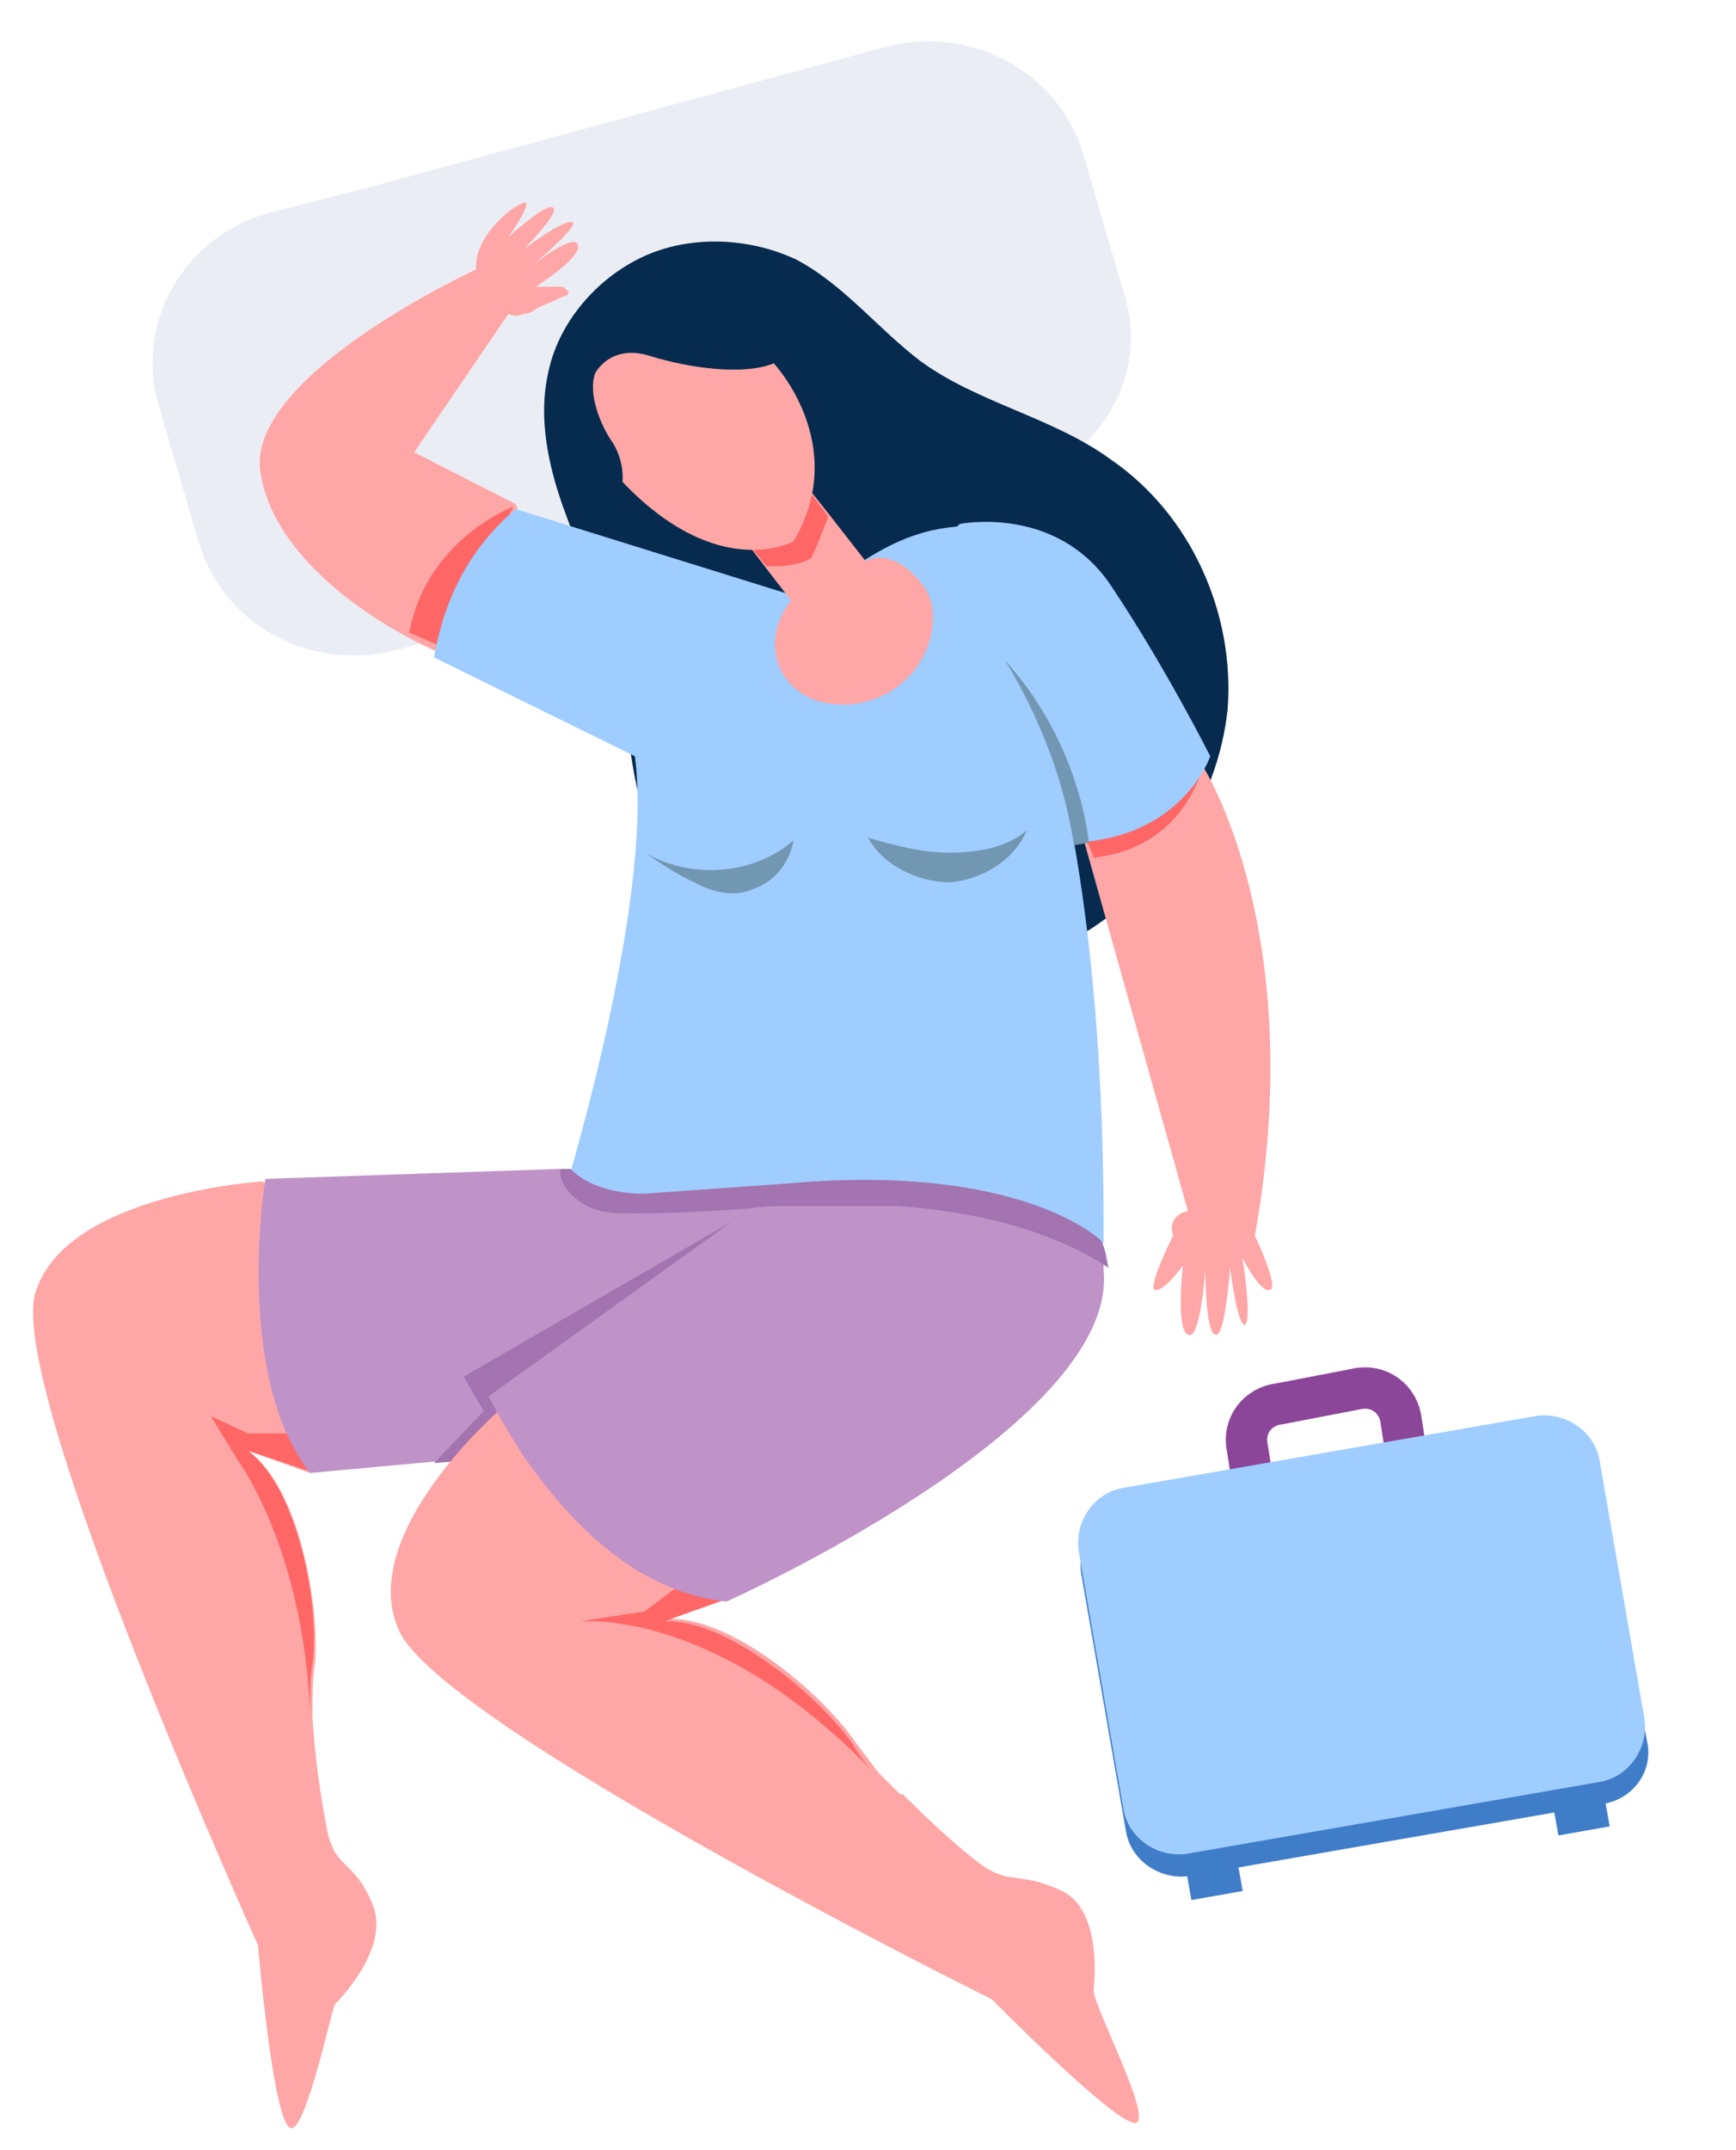
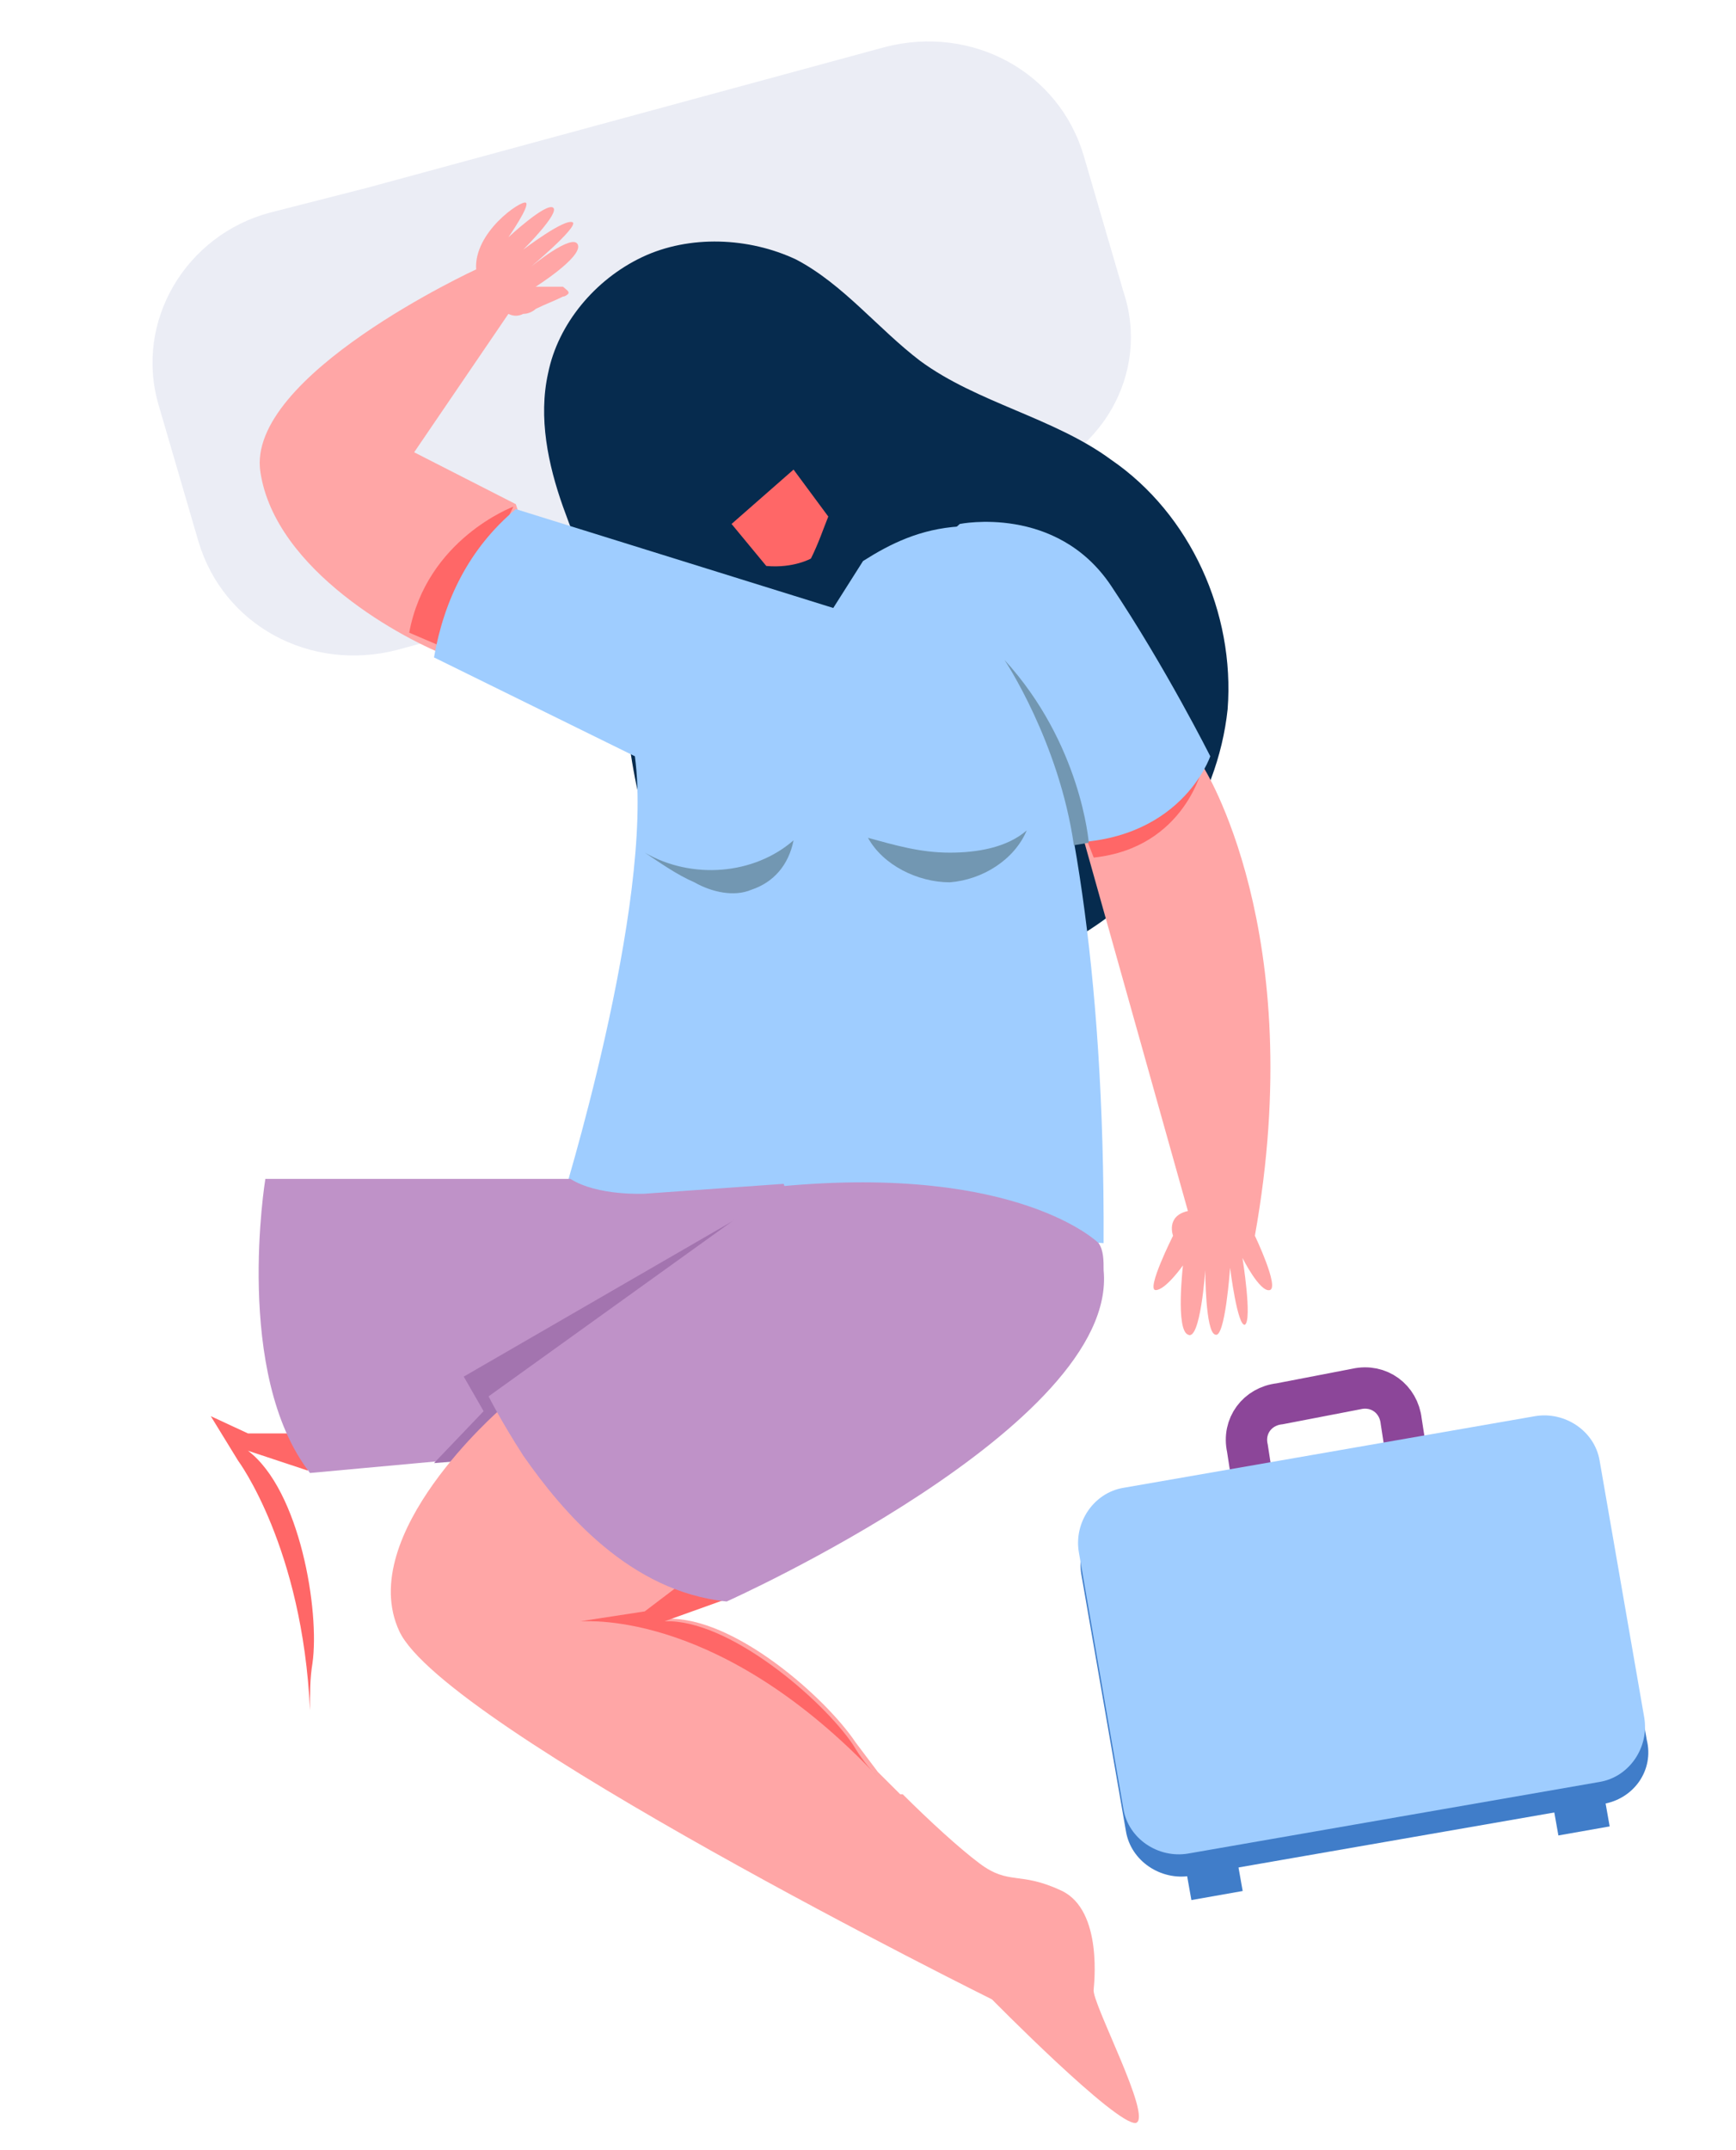
<svg xmlns="http://www.w3.org/2000/svg" width="84" height="104" viewBox="0 0 84 104" fill="none">
  <path d="M77.522 87.264L57.602 90.731C56.162 90.97 54.722 90.014 54.482 88.579L52.322 76.147C52.082 74.713 53.042 73.278 54.482 73.039L74.402 69.572C75.842 69.333 77.282 70.29 77.522 71.724L79.682 84.156C80.042 85.591 79.082 87.025 77.522 87.264Z" fill="#407DC9" />
  <path d="M60.599 71.605L60.359 70.051C60.119 68.975 60.839 68.018 61.919 67.899L65.639 67.182C66.719 66.942 67.679 67.66 67.799 68.736L68.039 70.29" stroke="#8C4699" stroke-width="2" stroke-miterlimit="10" />
  <path d="M49.079 23.31L19.199 31.439C14.999 32.515 10.799 30.244 9.599 26.179L7.679 19.605C6.479 15.54 8.999 11.356 13.079 10.28L17.759 9.085L42.839 2.271C47.039 1.195 51.239 3.467 52.439 7.531L54.359 14.106C55.679 18.051 53.279 22.235 49.079 23.31Z" fill="#EBEDF5" />
  <path d="M32.641 42.556C30.241 39.209 30.601 34.667 29.521 30.722C28.921 28.57 27.961 26.538 27.241 24.506C26.521 22.474 26.041 20.202 26.521 18.051C27.001 15.66 28.801 13.508 31.081 12.432C33.361 11.356 36.241 11.476 38.521 12.552C40.801 13.747 42.481 15.899 44.521 17.453C47.281 19.485 51.001 20.202 53.761 22.235C57.601 24.864 59.761 29.646 59.401 34.308C58.921 38.851 56.041 43.154 51.961 45.425C47.761 47.697 42.601 47.936 38.161 46.382C36.001 45.545 33.961 44.349 32.641 42.556Z" fill="#062B4E" />
  <path d="M25.8 27.016L24.96 24.386L20.04 21.876L24.6 15.182C24.84 15.301 25.08 15.301 25.32 15.182C25.56 15.182 25.8 15.062 25.92 14.943C26.4 14.704 26.76 14.584 27.24 14.345C27.36 14.345 27.48 14.225 27.48 14.225C27.6 14.106 27.36 13.986 27.24 13.867C27.12 13.867 27 13.867 26.76 13.867C26.52 13.867 26.16 13.867 25.92 13.867C25.92 13.867 28.2 12.432 27.96 11.835C27.72 11.237 25.68 12.91 25.68 12.91C25.68 12.91 27.96 10.998 27.72 10.759C27.36 10.52 25.32 12.074 25.32 12.074C25.32 12.074 27.12 10.28 26.76 10.041C26.4 9.802 24.6 11.476 24.6 11.476C24.6 11.476 25.68 9.922 25.44 9.802C25.2 9.683 22.92 11.237 23.04 13.03C23.04 13.03 11.88 18.17 12.6 22.832C13.32 27.614 19.56 30.961 21.84 31.798L25.8 27.016Z" fill="#FFA6A6" />
  <path d="M57 36.46L58.2 37.057C58.2 37.057 63.36 45.067 60.72 59.77C60.72 59.77 61.92 62.281 61.44 62.4C60.96 62.52 60.12 60.846 60.12 60.846C60.12 60.846 60.6 63.834 60.24 64.074C59.88 64.193 59.52 61.324 59.52 61.324C59.52 61.324 59.28 64.791 58.8 64.552C58.32 64.432 58.32 61.444 58.32 61.444C58.32 61.444 58.08 64.91 57.48 64.552C56.88 64.313 57.24 61.205 57.24 61.205C57.24 61.205 56.4 62.4 55.92 62.4C55.44 62.4 56.76 59.77 56.76 59.77C56.76 59.77 56.4 58.814 57.48 58.575L51.84 38.492L57 36.46Z" fill="#FFA6A6" />
  <path d="M58.202 37.057C58.202 37.057 57.362 41.002 52.922 41.48L52.082 39.329L58.202 37.057Z" fill="#FF6767" />
  <path d="M24.841 24.506C24.841 24.506 20.641 26.06 19.801 30.602L21.481 31.32L24.841 24.506Z" fill="#FF6767" />
  <path d="M40.32 29.407L41.76 27.136C43.08 26.299 44.52 25.582 46.44 25.462C46.44 25.462 53.52 32.874 53.4 60.129L27.12 58.336C27.12 58.336 31.68 43.752 30.72 36.579L21 31.798C21.48 29.048 22.68 26.538 24.96 24.625L40.32 29.407Z" fill="#9FCDFF" />
  <path d="M45.121 26.538L46.441 25.343C46.441 25.343 51.121 24.386 53.761 28.331C56.401 32.276 58.561 36.579 58.561 36.579C58.561 36.579 57.121 40.883 51.241 40.763L45.121 26.538Z" fill="#9FCDFF" />
-   <path d="M41.16 34.069C37.919 34.308 36.48 31.32 38.279 29.048L37.08 27.494L35.52 25.462L38.4 22.713L40.2 24.984L41.88 27.136C41.88 27.136 43.2 26.299 44.76 28.451C45.84 30.124 44.639 33.71 41.16 34.069Z" fill="#FFA6A6" />
  <path d="M40.078 24.984C39.838 25.582 39.598 26.299 39.238 27.016C39.238 27.016 38.398 27.494 37.078 27.375L35.398 25.343L38.398 22.713L40.078 24.984Z" fill="#FF6767" />
-   <path d="M16.202 96.947C16.082 97.067 14.762 103.283 14.042 102.924C13.202 102.566 12.482 94.078 12.482 94.078C12.482 94.078 0.482 67.54 1.682 62.639C3.002 57.738 12.722 57.14 12.722 57.14L15.602 60.368L16.322 68.975L15.962 69.572L15.002 71.246L12.002 70.17C14.522 71.963 15.482 77.821 15.242 80.451C15.122 81.168 15.122 81.885 15.122 82.722C15.122 82.841 15.122 82.961 15.122 83.081C15.242 85.232 15.602 87.384 15.842 88.579C16.202 90.372 17.162 90.014 18.002 92.046C18.962 94.198 16.322 96.828 16.202 96.947Z" fill="#FFA6A6" />
  <path d="M15.119 80.451C14.999 81.168 14.999 81.885 14.999 82.722C14.639 74.832 11.519 70.648 11.519 70.648L10.199 68.497L11.999 69.333H15.719C15.719 69.333 15.719 69.333 15.839 69.453L14.879 71.126L11.999 70.17C14.519 72.083 15.479 77.94 15.119 80.451Z" fill="#FF6767" />
-   <path d="M39.12 61.444L33.84 69.572L25.44 70.29L15 71.246C11.28 66.464 12.84 57.021 12.84 57.021L27 56.542H27.6C28.92 57.858 31.2 57.738 31.2 57.738L37.92 57.26L38.28 58.336L39.12 61.444Z" fill="#BF92C8" />
+   <path d="M39.12 61.444L33.84 69.572L25.44 70.29L15 71.246C11.28 66.464 12.84 57.021 12.84 57.021H27.6C28.92 57.858 31.2 57.738 31.2 57.738L37.92 57.26L38.28 58.336L39.12 61.444Z" fill="#BF92C8" />
  <path d="M21 70.768L23.4 68.257L22.44 66.584L35.88 58.814L25.44 70.409L21 70.768Z" fill="#A374AF" />
-   <path d="M28.8 18.051C28.8 18.051 29.52 16.616 31.44 17.214C33.36 17.811 36 18.17 37.44 17.572C37.44 17.572 41.16 21.517 38.4 26.179C38.4 26.179 34.8 28.212 30.12 23.31C30.12 23.31 30.24 22.354 29.64 21.398C29.04 20.561 28.44 19.007 28.8 18.051Z" fill="#FFA6A6" />
  <path d="M49.68 40.166C49.08 41.6 47.52 42.556 45.96 42.676C44.4 42.676 42.72 41.839 42 40.524C43.32 40.883 44.52 41.241 45.96 41.241C47.28 41.241 48.72 41.002 49.68 40.166Z" fill="#7297B2" />
  <path d="M36.359 43.035C37.439 42.676 38.159 41.839 38.399 40.644C36.479 42.317 33.479 42.556 31.199 41.241C31.919 41.719 32.759 42.317 33.599 42.676C34.439 43.154 35.519 43.393 36.359 43.035Z" fill="#7297B2" />
  <path d="M48.602 31.917C48.602 31.917 51.242 35.862 51.962 40.883L52.682 40.763C52.682 40.763 52.322 35.982 48.602 31.917Z" fill="#7297B2" />
  <path d="M54.96 102.685C54 102.805 48 96.708 48 96.708C48 96.708 21.48 83.559 19.32 78.897C17.16 74.234 24.24 68.138 24.24 68.138L28.68 68.497L34.68 74.713L35.04 76.267L35.28 77.223L32.28 78.299C35.52 78.179 39.96 82.124 41.4 84.276C41.76 84.754 42.12 85.232 42.48 85.71C42.84 86.069 43.2 86.428 43.56 86.786H43.68C45 88.101 46.44 89.416 47.4 90.133C48.84 91.209 49.32 90.492 51.36 91.448C53.4 92.405 52.92 96.11 52.92 96.23C52.8 96.828 55.8 102.446 54.96 102.685Z" fill="#FFA6A6" />
  <path d="M42.478 85.949C34.918 77.94 28.558 78.418 28.078 78.418L31.198 77.94L33.718 76.028C33.718 76.028 34.318 76.147 34.918 76.386L35.158 77.343L32.158 78.418C35.278 78.299 39.838 82.244 41.278 84.395C41.638 84.993 41.998 85.471 42.478 85.949Z" fill="#FF6767" />
  <path d="M35.161 77.462C30.481 76.984 27.241 73.159 25.321 70.409C24.241 68.736 23.641 67.54 23.641 67.54L36.121 58.575L37.801 57.379C49.321 56.303 53.161 60.129 53.161 60.129C53.401 60.487 53.401 60.965 53.401 61.444C54.121 68.975 35.161 77.462 35.161 77.462Z" fill="#BF92C8" />
-   <path d="M53.641 61.324C50.761 59.411 46.921 58.575 43.441 58.336C41.761 58.336 39.961 58.336 38.281 58.336C37.561 58.336 36.841 58.336 36.241 58.455C34.441 58.575 32.521 58.694 30.721 58.694C29.881 58.694 28.921 58.694 28.201 58.216C27.601 57.858 27.001 57.14 27.121 56.542H27.601C28.921 57.858 31.201 57.738 31.201 57.738L37.921 57.26C49.441 56.184 53.281 60.009 53.281 60.009C53.521 60.487 53.521 60.846 53.641 61.324Z" fill="#A374AF" />
  <path d="M77.401 86.189L57.481 89.655C56.041 89.894 54.601 88.938 54.361 87.504L52.201 75.071C51.961 73.637 52.921 72.202 54.361 71.963L74.281 68.497C75.721 68.257 77.161 69.214 77.401 70.648L79.561 83.081C79.801 84.515 78.841 85.949 77.401 86.189Z" fill="#9FCDFF" />
  <path d="M77.595 86.692L75.113 87.13L75.406 88.778L77.887 88.34L77.595 86.692Z" fill="#407DC9" />
  <path d="M59.837 89.817L57.355 90.255L57.648 91.903L60.13 91.465L59.837 89.817Z" fill="#407DC9" />
</svg>